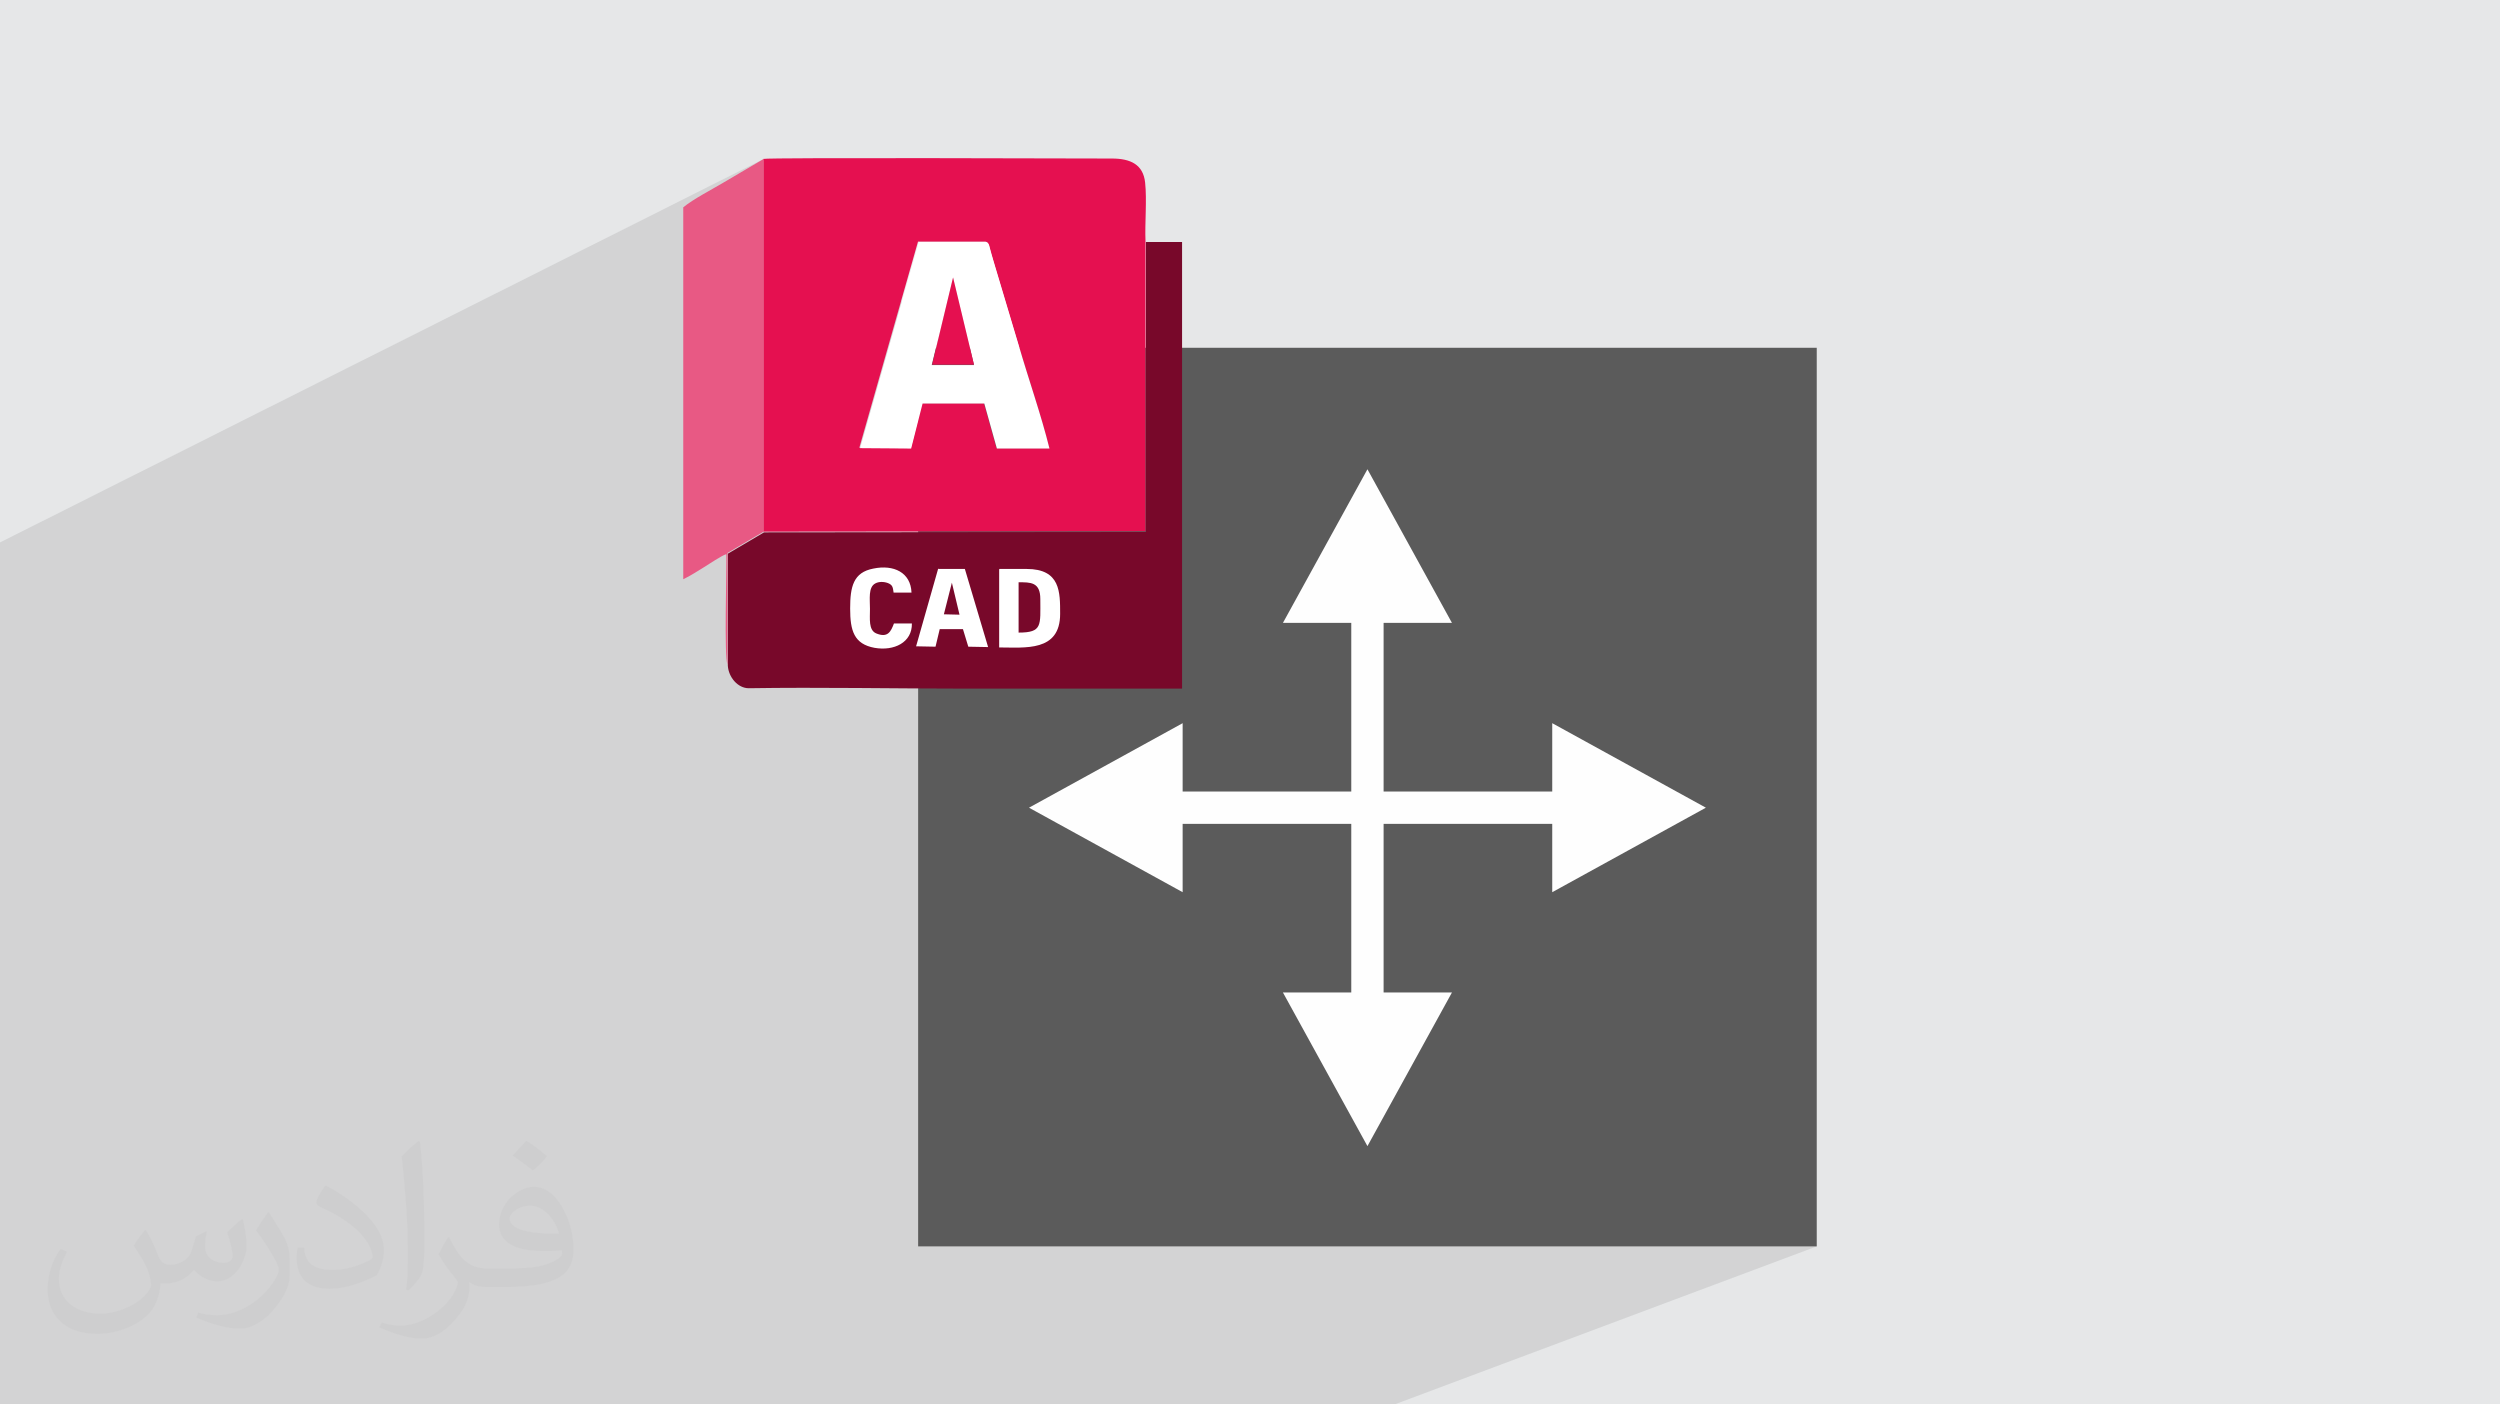
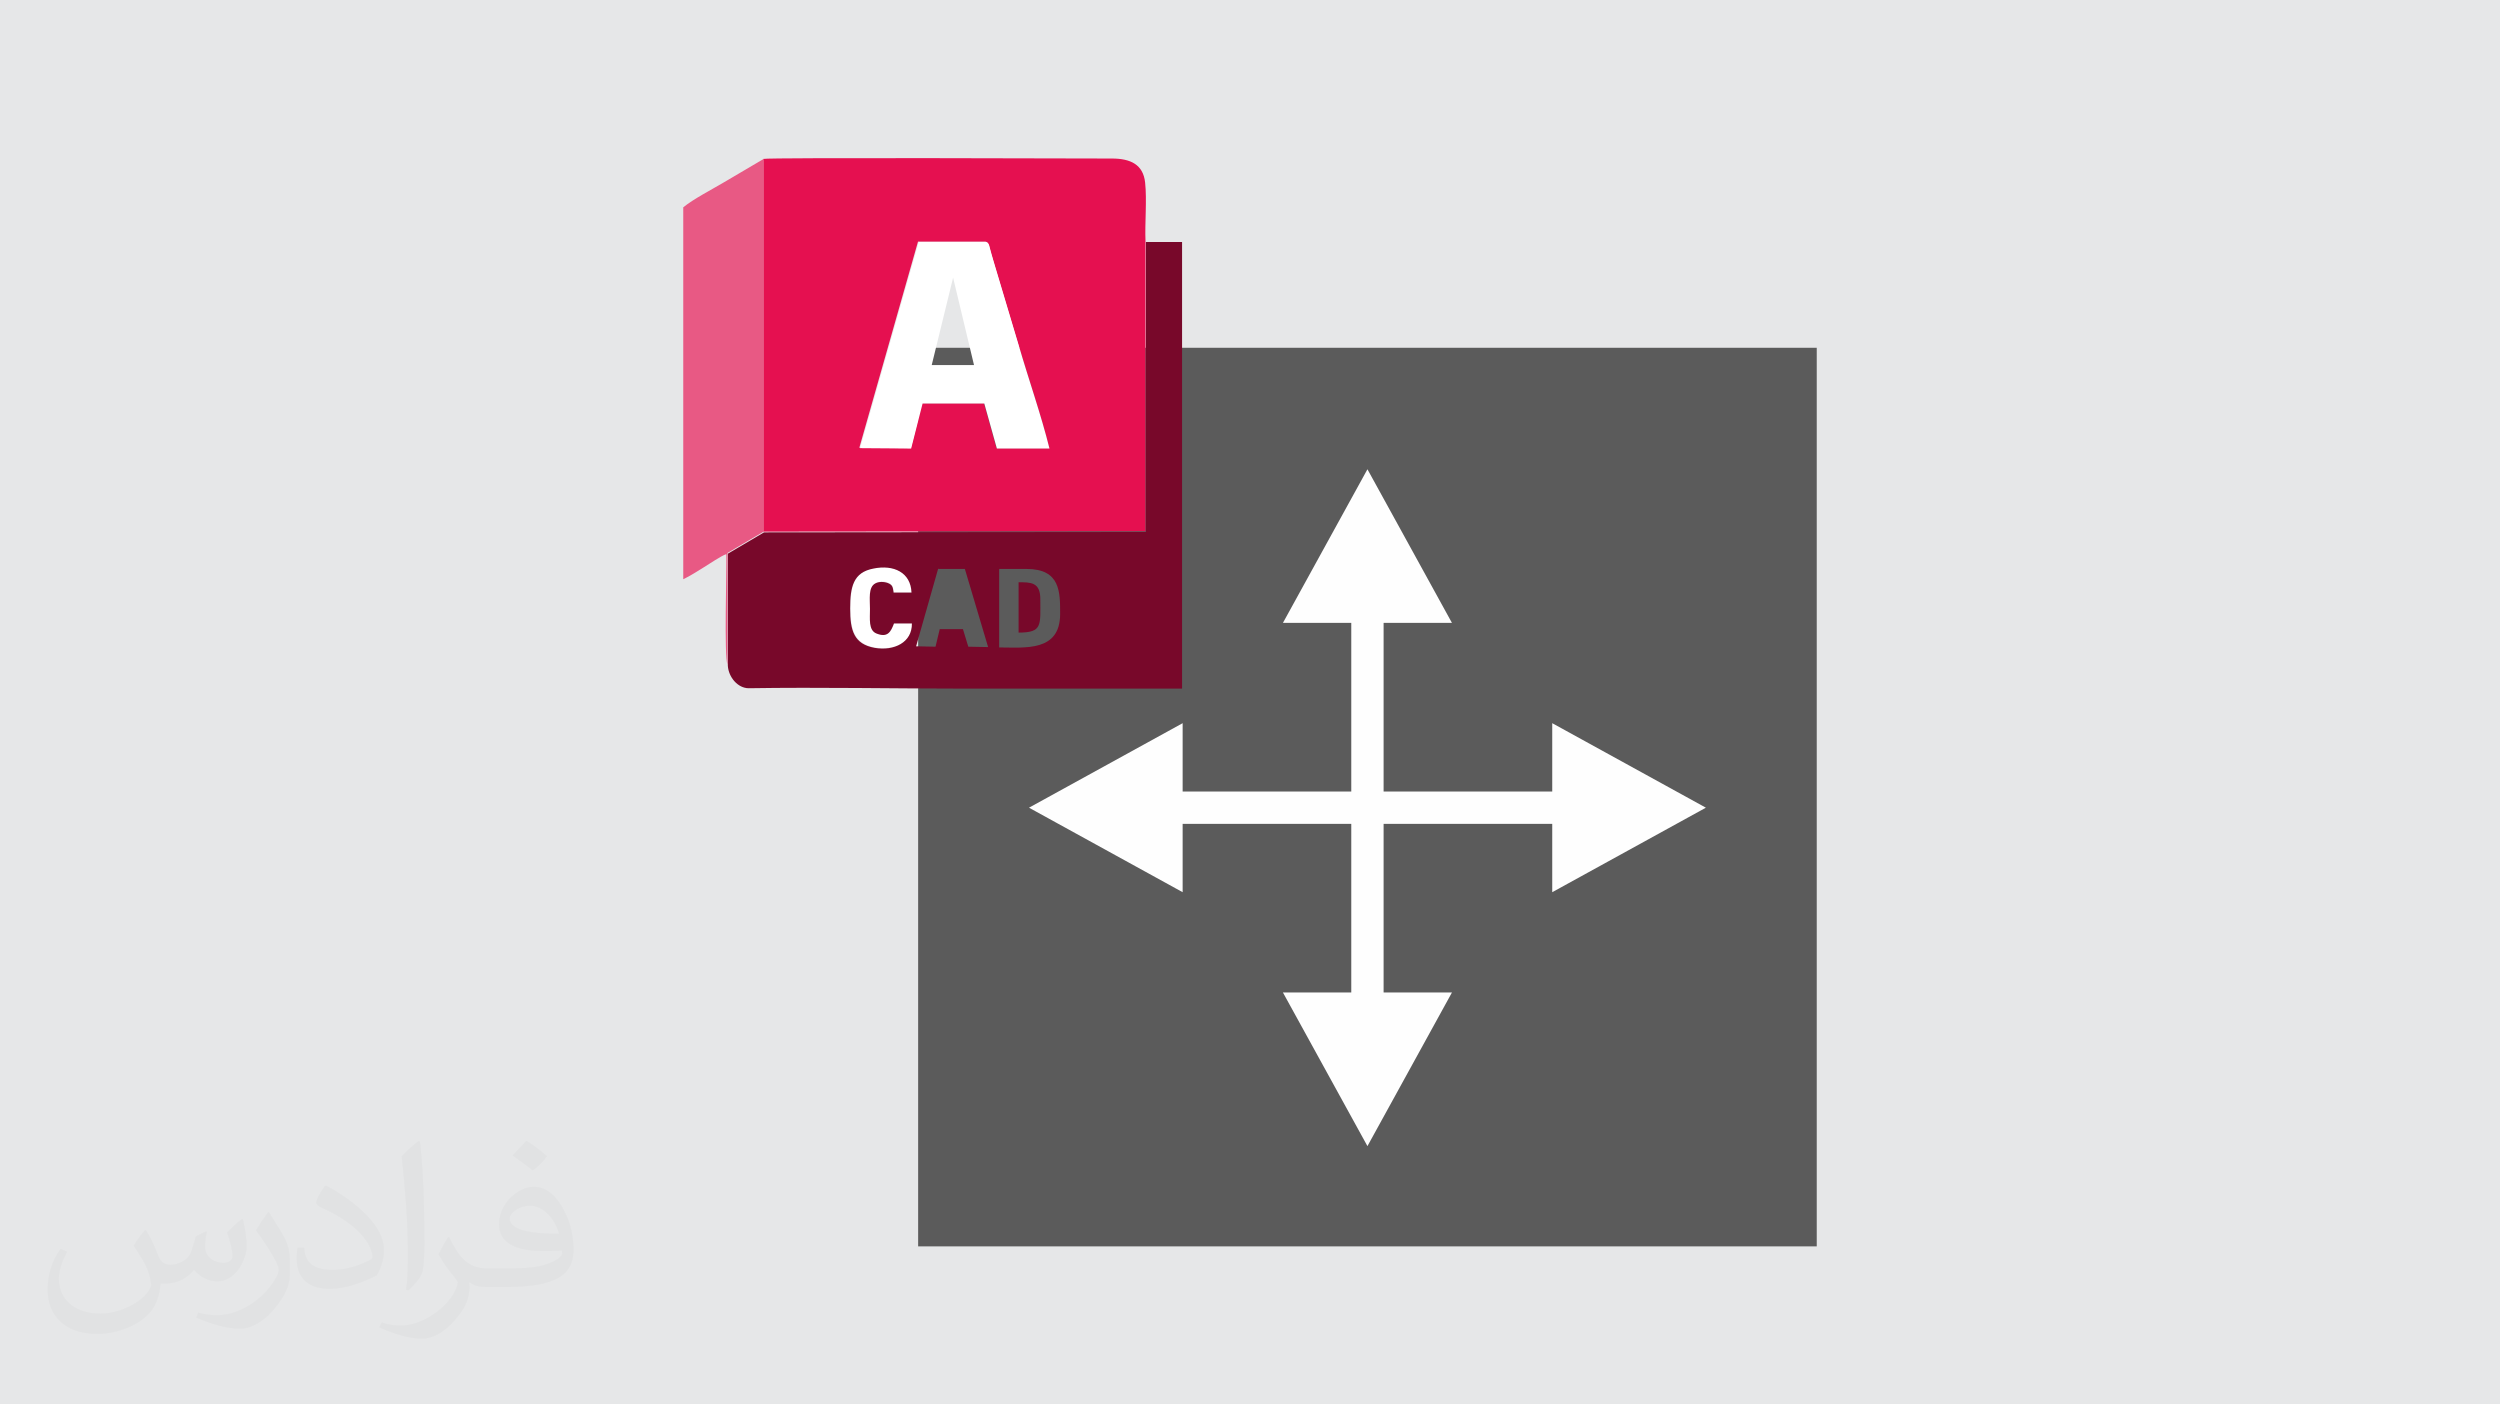
<svg xmlns="http://www.w3.org/2000/svg" xml:space="preserve" width="94.192mm" height="52.917mm" version="1.0" style="shape-rendering:geometricPrecision; text-rendering:geometricPrecision; image-rendering:optimizeQuality; fill-rule:evenodd; clip-rule:evenodd" viewBox="0 0 9419.16 5291.66">
  <defs>
    <style type="text/css">
   
    .fil3 {fill:#5B5B5B}
    .fil5 {fill:#78082A}
    .fil6 {fill:#E51050}
    .fil0 {fill:#E6E7E8}
    .fil7 {fill:#E85984}
    .fil4 {fill:white}
    .fil8 {fill:#FEFEFE;fill-rule:nonzero}
    .fil2 {fill:#373435;fill-opacity:0.031}
    .fil1 {fill:#2B2A29;fill-opacity:0.102}
   
  </style>
  </defs>
  <g id="Layer_x0020_1">
    <polygon class="fil0" points="-0,0 9419.16,0 9419.16,5291.66 -0,5291.66 " />
-     <polygon class="fil1" points="6844.87,4695.92 5253.47,5291.66 -0,5291.66 -0,2043.69 2877.22,598.73 " />
    <path class="fil2" d="M549.37 4634.7c17.98,27.25 29.64,53.44 41.02,82.55 8.46,16.94 12.95,48.16 52.65,48.16 11.63,0 28.32,-3.43 43.13,-11.63 16.66,-8.74 29.36,-21.97 35.99,-42.06l15.87 -53.44 38.63 -19.05 2.64 2.64c-5.28,20.12 -6.6,39.42 -6.6,54.51 0,44.7 38.63,61.65 69.32,61.65 17.98,0 34.14,-8.74 34.14,-25.15 0,-21.16 -8.99,-57.15 -20.65,-89.43 17.98,-17.98 35.99,-35.99 56.62,-50.55l3.17 1.6c8.99,38.1 14.02,75.67 14.02,100.81 0,24.61 -10.85,51.87 -19.84,69.6 -18.52,34.92 -51.33,62.71 -91.01,62.71 -30.15,0 -63.75,-15.09 -86.79,-43.13l-1.32 0c-21.69,27 -55.3,51.33 -109.02,51.33l-16.66 0c-2.64,35.46 -10.31,60.58 -21.97,83.08 -32,62.43 -127,106.63 -216.43,106.63 -124.36,0 -186.79,-71.7 -186.79,-167.21 0,-59 19.3,-113.77 48.95,-152.65l24.33 10.06c-18.52,35.46 -30.96,68.78 -30.96,101.6 0,89.43 72.77,132.03 156.64,132.03 77.8,0 174.09,-49.48 191.57,-106.88 -6.6,-62.71 -30.15,-92.07 -66.14,-149.22 10.85,-19.05 24.87,-38.1 42.34,-58.47l3.17 0 0 0 0 0 -0.02 -0.09zm1434.3 -336.55c26.19,16.41 51.87,35.71 76.99,57.94 -14.02,19.84 -31.5,37.85 -53.19,53.72 -25.15,-20.37 -50.27,-37.85 -75.95,-56.36 17.45,-19.58 34.67,-38.35 52.12,-55.3l0 0 0 0 0 0 0 0 0 0 0.03 0zm13.49 244.48c-42.34,0 -76.99,27.79 -76.99,48.41 0,44.2 84.66,57.94 186,57.4 -12.7,-51.87 -57.15,-105.84 -109.02,-105.84l0.01 0.03zm-95 236.55c55.04,0 103.2,-1.6 139.95,-10.85 41.02,-10.31 75.67,-30.96 75.67,-45.24 0,-3.71 0,-8.2 -1.32,-11.91 -23.01,2.11 -49.48,2.11 -72.49,2.11 -74.6,0 -131.75,-16.94 -154.25,-58.75 -5.56,-11.63 -9.52,-24.61 -9.52,-39.42 0,-40.49 17.45,-79.91 48.16,-107.16 25.65,-22.48 53.97,-36.5 82.8,-36.5 52.12,0 93.65,41.81 122.76,107.7 15.87,35.99 26.72,77.52 26.72,129.92 0,34.92 -9.52,64.29 -31.22,85.98 -40.49,39.17 -115.09,53.97 -229.39,53.97l-51.87 0 0 0 -13.49 0c-28.32,0 -48.69,-5.03 -64.82,-17.45l-2.64 0c0.79,6.6 1.32,12.95 1.32,19.05 0,25.65 -8.46,58.47 -25.65,84.66 -50.8,75.41 -105.84,108.2 -153.47,108.2 -48.16,0 -107.16,-18.52 -160.35,-42.6l9.52 -18.52c17.2,7.14 41.02,11.91 73.81,11.91 85.98,0 198.96,-82.55 212.98,-163.25 -3.17,-6.6 -8.99,-15.34 -17.2,-24.61 -25.15,-29.9 -41.02,-54.76 -55.83,-80.95 12.7,-25.15 24.33,-45.24 35.18,-63.5l4.5 -0.53c36.78,74.88 70.1,117.73 144.45,117.73l11.63 0 0 0 53.97 0 0 0 0 0 0 0 0 0 0 0 0.09 0.01zm-372.55 79.11c6.35,-34.39 6.88,-73.02 6.88,-109.02l0 -53.44c0,-99.75 -12.7,-244.73 -23.01,-339.19 17.98,-19.3 43.13,-42.06 62.97,-57.4l5.82 1.6c13.49,118.8 16.66,256.39 16.66,383.64 0,33.35 -1.32,65.89 -4.5,89.69 -1.85,30.15 -19.3,52.91 -56.62,87.83l-8.2 -3.71zm-383.38 -157.42c1.85,46.84 24.87,83.62 105.31,83.62 50.01,0 92.33,-12.95 139.17,-35.18 8.46,-3.71 12.95,-8.74 12.95,-12.95 0,-29.36 -22.48,-68.25 -60.32,-103.71 -36.78,-33.35 -85.47,-62.71 -130.96,-82.3 -15.62,-6.6 -20.65,-13.49 -20.65,-20.12 0,-13.49 17.98,-41.81 32.82,-62.18l5.03 -0.53c52.12,27.25 110.34,67.74 153.47,112.7 39.17,41.53 63.5,83.62 63.5,129.39 0,33.86 -10.31,65.61 -27,95.25 -57.15,28.83 -118.01,50.8 -178.33,50.8 -73.28,0 -123.29,-34.39 -123.29,-115.09 0,-8.74 0,-22.22 3.17,-39.7l25.15 0 0 0 0 0 0 0 0 0 0 0 -0.02 0zm-132.57 -133.1l45.52 73.56c16.66,27.25 32.28,56.9 32.28,103.71l0 59.79c0,48.41 -30.96,100.28 -80.95,151.61 -39.17,34.67 -73.81,49.48 -105.84,49.48 -47.62,0 -102.13,-14.81 -165.1,-41.81l7.14 -18.52c19.84,5.28 42.85,9.78 71.17,9.78 90.5,-0.53 183.08,-66.67 225.42,-147.37 5.03,-9.27 6.88,-17.98 6.88,-24.08 0,-9.27 -5.03,-19.58 -8.99,-28.83 -23.01,-43.38 -48.69,-83.08 -76.99,-119.86 14.81,-23.29 29.64,-45.77 45.77,-68l3.71 0.53 0 0 0 0 0 0 0 0 0 0 -0.02 0.01z" />
    <polygon class="fil3" points="3459.24,1310.29 6844.87,1310.29 6844.87,4695.92 3459.24,4695.92 " />
    <g id="_2394707974800">
-       <rect class="fil4" x="3122.27" y="2061.83" width="1074.6" height="500.28" />
-       <path class="fil4" d="M3837.74 2195.3c44.52,0 81.85,-2.86 81.85,63.17 0,99.06 7.18,126.34 -81.85,126.34l0 -188.06 0 -1.43 0 -0.03 0 0.01zm-73.23 241.19c97.64,0 229.72,18.68 229.72,-126.37 0,-81.81 1.43,-169.4 -126.34,-169.4l-101.94 0 0 294.32 -1.43 1.42 0.03 0 -0.04 0.03z" />
      <path class="fil4" d="M3435.74 2347.5l-66.03 0c-11.48,30.14 -24.4,55.97 -67.46,37.31 -30.16,-12.91 -22.97,-54.57 -22.97,-91.86 0,-37.31 -5.74,-80.41 20.12,-96.2 14.34,-7.2 33.02,-8.61 47.36,-1.43 17.23,7.2 17.23,14.34 21.55,35.91l67.46 0c-2.86,-74.66 -68.91,-104.8 -143.57,-90.46 -76.08,15.77 -87.57,68.91 -87.57,150.77 0,81.85 14.34,133.52 91.86,147.88 73.23,12.91 142.15,-20.11 140.71,-91.88l-1.43 0 0 -0.05 -0.03 0.01z" />
      <path class="fil5" d="M3536.23 2143.61l99.05 0 87.58 294.32 -74.66 -1.43 -20.11 -66.03 -87.58 0 -15.78 66.03 -73.22 -1.44 83.28 -292.88 1.44 1.43 0 0zm229.71 0l101.93 0c127.8,0 126.37,87.58 126.37,169.4 0,143.57 -132.1,126.37 -229.72,126.37l0 -294.31 1.44 -1.44 -0.04 0 0.02 -0.02zm-330.24 205.31c1.43,71.77 -67.48,104.8 -140.71,91.88 -77.52,-14.34 -91.89,-64.62 -91.89,-147.88 0,-81.86 11.5,-136.39 87.58,-150.77 76.08,-15.77 140.71,14.34 143.57,90.46l-67.46 0c-2.86,-21.55 -4.29,-28.72 -21.55,-35.88 -15.78,-5.75 -34.46,-5.75 -47.37,1.42 -27.26,14.35 -20.11,58.89 -20.11,96.2 0,37.35 -5.74,78.95 22.96,91.86 44.52,18.68 55.98,-7.17 67.47,-37.31l66.03 0 1.43 0 0 0.03 0.05 -0.01zm-557.06 -343.14l-136.43 80.41 0 422.11c2.86,43.08 37.35,84.71 78.97,84.71 268.48,-4.29 545.61,1.44 815.52,1.44 272.8,0 545.6,0 816.95,0l0 -1682.72 -136.37 0 0 1092.6 -1438.62 1.44 0 0 0 0.03 -0.01 -0.02 -0.01 0z" />
      <path class="fil5" d="M3837.74 2383.38c90.46,0 81.85,-27.25 81.85,-126.37 0,-64.6 -37.33,-63.17 -81.85,-63.17l0 188.06 0 1.43 0 0.03 0 0.02z" />
-       <polygon class="fil5" points="3556.21,2314.46 3615.1,2315.9 3586.37,2195.3 " />
      <path class="fil6" d="M3460.14 910.3l252.69 0c14.34,2.85 12.91,18.66 21.54,45.95 5.72,17.23 8.6,30.17 14.34,48.83l87.58 292.88c37.31,127.77 84.71,261.31 116.31,390.51l-198.11 0 -47.37 -169.43 -232.61 0 -43.08 169.43 -193.82 -1.42 221.11 -776.75 1.45 0 0 0 -0.03 0zm-582.91 1092.59l1438.62 -1.43 0 -1092.6c-2.85,-68.92 5.72,-155.06 -1.43,-221.11 -7.18,-67.49 -54.57,-90.47 -124.92,-90.47 -86.15,0 -1292.2,-4.28 -1313.72,1.44l0 1404.17 1.44 0 0.03 0 -0.02 0 0 0z" />
      <path class="fil4" d="M3590.8 1045.27l78.96 330.23 -159.36 0 80.4 -328.81 0 -1.42 0 0zm-351.75 643.2l193.83 1.43 43.08 -169.43 232.6 0 47.37 169.43 198.12 0c-31.57,-127.77 -78.95,-261.31 -116.31,-390.51l-87.58 -292.89c-5.71,-17.19 -8.6,-30.14 -14.35,-48.83 -8.59,-27.25 -7.16,-43.08 -21.54,-45.95l-252.68 0 -221.12 776.75 -1.45 0 0 0 0.03 0z" />
-       <polygon class="fil6" points="3511.82,1374.05 3669.76,1374.05 3590.8,1045.27 " />
      <path class="fil7" d="M2740.83 2505.41l0 -422.12 136.39 -80.4 0 -1404.16 -153.62 90.45c-45.96,27.26 -110.54,60.29 -149.32,91.88l0 1401.31c27.26,-12.91 53.13,-30.17 78.97,-45.94 21.55,-12.92 60.3,-40.2 83.29,-48.83 1.44,63.17 -8.6,386.23 4.29,416.36l0 1.44 0 0 0 0.01 0 0z" />
    </g>
    <g id="_2394557696288">
      <polygon class="fil8" points="5470.47,3739.35 5152.06,4318.2 4833.64,3739.35 5091.15,3739.35 5091.15,2346.86 4833.64,2346.86 5152.06,1768.01 5470.47,2346.86 5212.96,2346.86 5212.96,3739.35 " />
      <polygon class="fil8" points="5848.3,2724.69 6427.15,3043.1 5848.3,3361.52 5848.3,3104.01 4455.81,3104.01 4455.81,3361.52 3876.96,3043.1 4455.81,2724.69 4455.81,2982.2 5848.3,2982.2 " />
    </g>
  </g>
</svg>